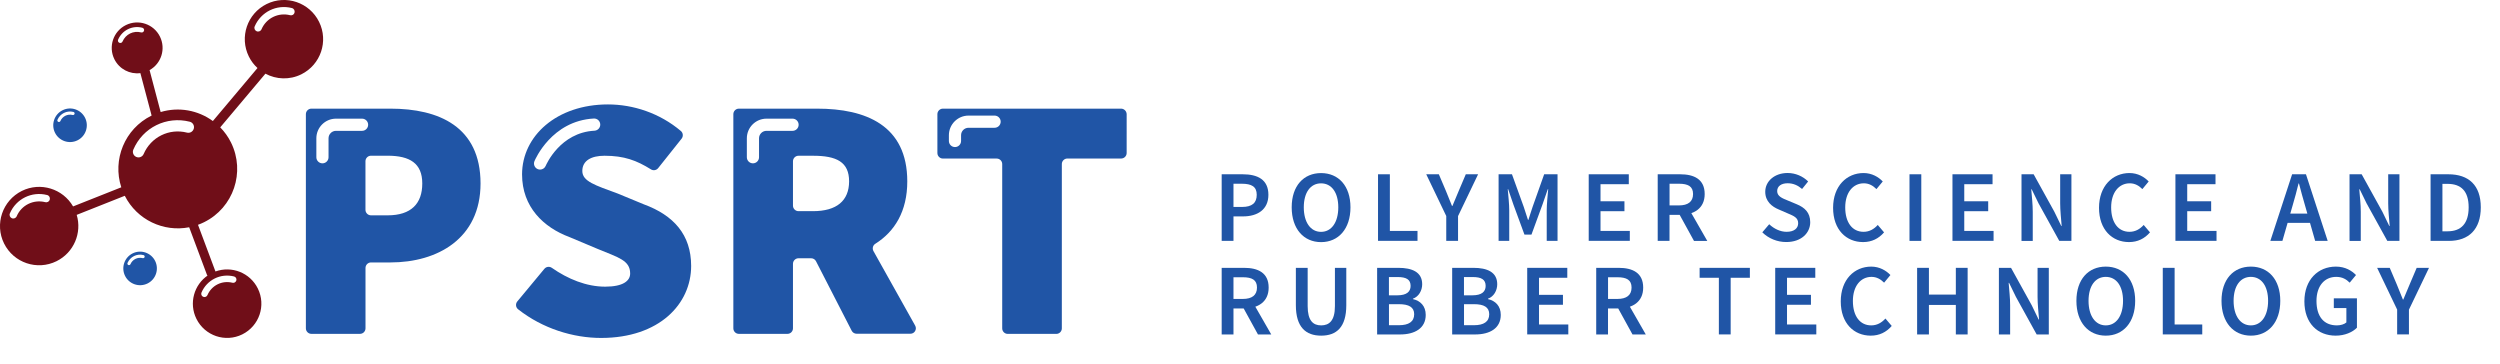
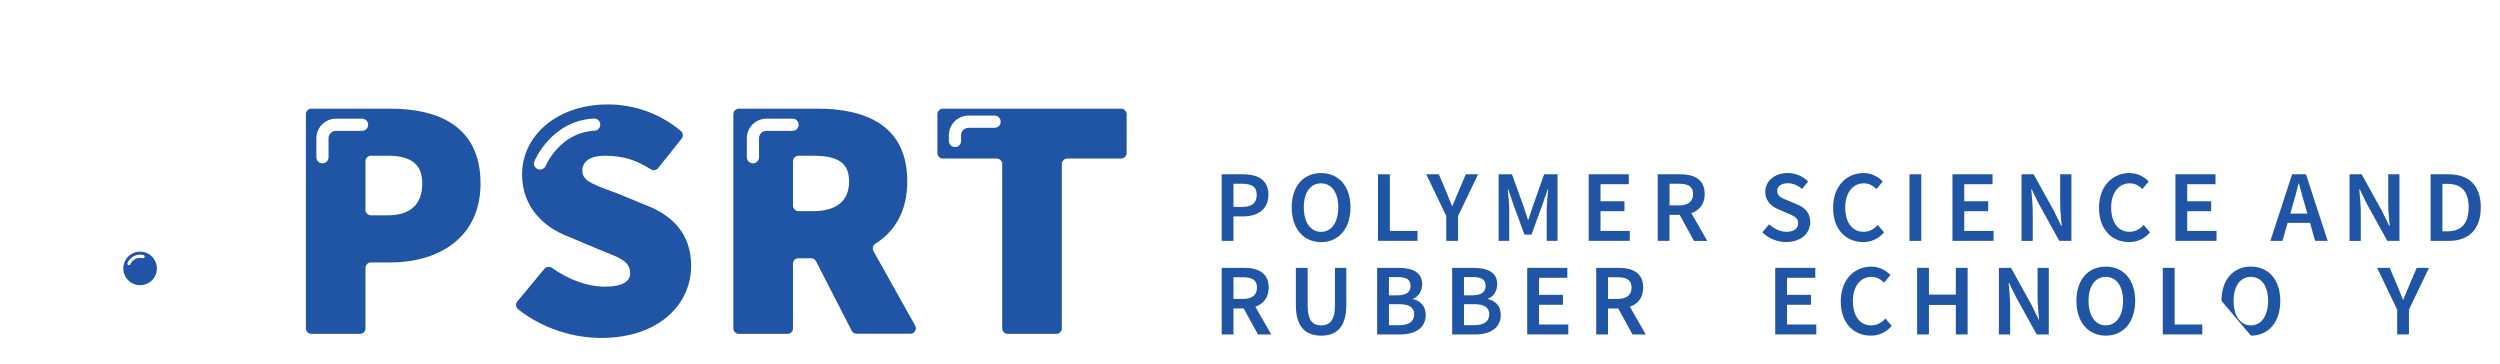
<svg xmlns="http://www.w3.org/2000/svg" version="1.1" id="Layer_1" x="0px" y="0px" viewBox="0 0 587 85.41" style="enable-background:new 0 0 587 85.41;" xml:space="preserve">
  <style type="text/css"> .st0{fill:#2055A6;} .st1{fill:#700E18;} </style>
  <g>
    <g>
      <g>
-         <path class="st0" d="M14.7,25.88c-1.95,0.96-2.75,3.33-1.79,5.28s3.33,2.75,5.28,1.79c1.95-0.96,2.75-3.33,1.79-5.28 C19.01,25.72,16.65,24.91,14.7,25.88z M17.51,26.73c-0.03,0.11-0.1,0.2-0.2,0.24c-0.08,0.04-0.17,0.05-0.26,0.03 c-1.18-0.3-2.39,0.3-2.87,1.42c-0.08,0.19-0.3,0.28-0.49,0.2c-0.19-0.08-0.28-0.3-0.2-0.49c0.63-1.46,2.2-2.24,3.74-1.85 C17.44,26.33,17.56,26.53,17.51,26.73z" />
        <path class="st0" d="M31.15,59.49c-1.95,0.96-2.75,3.33-1.79,5.28c0.96,1.95,3.33,2.75,5.28,1.79c1.95-0.96,2.75-3.33,1.79-5.28 C35.46,59.33,33.1,58.53,31.15,59.49z M33.96,60.34c-0.03,0.11-0.1,0.2-0.2,0.24c-0.08,0.04-0.17,0.05-0.26,0.03 c-1.18-0.3-2.39,0.3-2.87,1.42c-0.08,0.19-0.3,0.28-0.49,0.2c-0.19-0.08-0.28-0.3-0.2-0.49c0.63-1.46,2.2-2.24,3.74-1.85 C33.89,59.94,34.01,60.14,33.96,60.34z" />
-         <path class="st1" d="M74.92,5.13C72.67,0.57,67.15-1.3,62.6,0.95c-4.55,2.25-6.42,7.76-4.17,12.32c0.52,1.05,1.21,1.96,2.03,2.7 L49.98,28.42c-3.47-2.54-8-3.39-12.26-2.11l-2.6-9.85c2.76-1.54,3.85-4.99,2.44-7.86c-1.46-2.96-5.05-4.17-8-2.71 c-2.96,1.46-4.17,5.05-2.71,8c1.16,2.35,3.65,3.6,6.11,3.28l2.64,9.97c-0.01,0-0.02,0.01-0.03,0.01 c-6.3,3.11-9.21,10.34-7.09,16.83l-11.32,4.49c-2.4-4.16-7.66-5.8-12.03-3.64C0.57,47.1-1.3,52.61,0.95,57.16 c2.25,4.55,7.76,6.42,12.32,4.17c4.08-2.02,6.01-6.66,4.74-10.88l11.29-4.48c2.88,5.68,9.13,8.56,15.12,7.39l4.24,11.34 l0.18-0.07c-3.3,2.21-4.53,6.58-2.72,10.23c1.97,3.98,6.79,5.62,10.77,3.65s5.62-6.79,3.65-10.77c-1.83-3.71-6.14-5.38-9.95-4 l-4.1-10.96c0.48-0.17,0.96-0.38,1.43-0.61c6.91-3.41,9.74-11.78,6.33-18.69c-0.67-1.36-1.54-2.56-2.54-3.58L62.32,17.3 c2.53,1.36,5.66,1.52,8.43,0.15C75.3,15.19,77.17,9.68,74.92,5.13z M28.77,9.75c-0.12,0.29-0.46,0.42-0.74,0.3 c-0.29-0.12-0.42-0.45-0.3-0.74c0.95-2.22,3.34-3.4,5.68-2.8c0.3,0.08,0.49,0.38,0.41,0.69c-0.04,0.17-0.15,0.3-0.3,0.37 c-0.12,0.06-0.25,0.08-0.39,0.04C31.33,7.14,29.5,8.04,28.77,9.75z M11.69,46.84c-0.06,0.26-0.24,0.46-0.46,0.57 c-0.18,0.09-0.39,0.12-0.6,0.06c-2.76-0.7-5.59,0.69-6.71,3.31c-0.19,0.44-0.7,0.65-1.14,0.46c-0.44-0.19-0.65-0.7-0.46-1.14 c1.46-3.41,5.14-5.23,8.74-4.31C11.53,45.9,11.81,46.37,11.69,46.84z M54.95,64.91c0.41,0.1,0.65,0.52,0.55,0.92 c-0.06,0.22-0.21,0.4-0.4,0.5c-0.16,0.08-0.34,0.1-0.52,0.06c-2.42-0.61-4.89,0.61-5.87,2.9c-0.17,0.39-0.61,0.56-1,0.4 c-0.39-0.17-0.56-0.61-0.4-1C48.59,65.7,51.8,64.12,54.95,64.91z M33.73,36.16c-0.29,0.67-1.06,0.98-1.73,0.69 c-0.67-0.29-0.98-1.06-0.69-1.73c2.22-5.18,7.79-7.93,13.25-6.54c0.71,0.18,1.13,0.9,0.95,1.6c-0.1,0.39-0.36,0.69-0.69,0.86 c-0.27,0.13-0.59,0.18-0.91,0.1C39.72,30.07,35.44,32.19,33.73,36.16z M69.16,2.94C69.1,3.2,68.93,3.4,68.71,3.51 c-0.18,0.09-0.39,0.12-0.6,0.06c-2.76-0.7-5.59,0.69-6.71,3.31c-0.19,0.44-0.7,0.65-1.14,0.46c-0.44-0.19-0.65-0.7-0.46-1.14 c1.46-3.41,5.14-5.23,8.74-4.31C69,2.01,69.28,2.48,69.16,2.94z" />
      </g>
      <g>
        <path class="st0" d="M91.67,25.51H73.12c-0.72,0-1.3,0.58-1.3,1.3v50.28c0,0.72,0.58,1.3,1.3,1.3h11.4c0.72,0,1.3-0.58,1.3-1.3 V62.92c0-0.72,0.58-1.3,1.3-1.3h4.56c11.06,0,21.15-5.61,21.15-18.55C112.82,29.74,103.06,25.51,91.67,25.51z M85.01,30.72h-6.12 c-0.96,0-1.75,0.78-1.75,1.75v4.45c0,0.79-0.64,1.43-1.43,1.43c-0.79,0-1.43-0.64-1.43-1.43v-4.45c0-2.54,2.07-4.61,4.61-4.61 h6.12c0.79,0,1.43,0.64,1.43,1.43C86.44,30.08,85.8,30.72,85.01,30.72z M91.02,50.56h-3.91c-0.72,0-1.3-0.58-1.3-1.3v-11.4 c0-0.72,0.58-1.3,1.3-1.3h3.91c5.21,0,8.13,1.79,8.13,6.51C99.16,47.79,96.55,50.56,91.02,50.56z" />
        <path class="st0" d="M214.88,76.45l-9.79-17.49c-0.33-0.6-0.15-1.36,0.43-1.72c4.55-2.86,7.51-7.62,7.51-14.65 c0-13.18-9.76-17.08-21.15-17.08h-18.39c-0.72,0-1.3,0.58-1.3,1.3v50.28c0,0.72,0.58,1.3,1.3,1.3h11.4c0.72,0,1.3-0.58,1.3-1.3 V61.94c0-0.72,0.58-1.3,1.3-1.3h2.96c0.49,0,0.93,0.27,1.15,0.7l8.38,16.32c0.22,0.43,0.67,0.7,1.15,0.7h12.62 C214.74,78.38,215.36,77.31,214.88,76.45z M186.09,30.72h-6.12c-0.96,0-1.75,0.78-1.75,1.75v4.45c0,0.79-0.64,1.43-1.43,1.43 c-0.79,0-1.43-0.64-1.43-1.43v-4.45c0-2.54,2.07-4.61,4.61-4.61h6.12c0.79,0,1.43,0.64,1.43,1.43 C187.52,30.08,186.88,30.72,186.09,30.72z M190.91,49.58h-3.42c-0.72,0-1.3-0.58-1.3-1.3V37.87c0-0.72,0.58-1.3,1.3-1.3h3.42 c5.53,0,8.46,1.46,8.46,6.02C199.36,47.14,196.44,49.58,190.91,49.58z" />
        <path class="st0" d="M263.22,25.51H221.4c-0.72,0-1.3,0.58-1.3,1.3v9.12c0,0.72,0.58,1.3,1.3,1.3h12.62c0.72,0,1.3,0.58,1.3,1.3 v38.57c0,0.72,0.58,1.3,1.3,1.3h11.4c0.72,0,1.3-0.58,1.3-1.3V38.52c0-0.72,0.58-1.3,1.3-1.3h12.62c0.72,0,1.3-0.58,1.3-1.3V26.8 C264.52,26.09,263.94,25.51,263.22,25.51z M233.53,30h-6.12c-0.96,0-1.75,0.78-1.75,1.75v1.35c0,0.79-0.64,1.43-1.43,1.43 c-0.79,0-1.43-0.64-1.43-1.43v-1.35c0-2.54,2.07-4.61,4.61-4.61h6.12c0.79,0,1.43,0.64,1.43,1.43 C234.96,29.36,234.32,30,233.53,30z" />
        <path class="st0" d="M151.13,47.96l-6.1-2.52c-5.29-1.95-8.3-2.85-8.3-5.29s2.11-3.58,5.21-3.58c4.61,0,7.52,1.09,10.91,3.2 c0.56,0.35,1.28,0.22,1.69-0.3l5.5-6.91c0.43-0.54,0.36-1.34-0.16-1.79c-4.99-4.23-11.24-6.25-17.13-6.25 c-12.04,0-20.17,7.4-20.17,16.43c0,7.65,5.04,12.45,11.14,14.72l6.59,2.77c4.88,2.03,7.65,2.68,7.65,5.78 c0,1.71-1.63,3.09-5.86,3.09c-4.41,0-8.76-1.79-12.53-4.42c-0.56-0.39-1.31-0.29-1.75,0.23l-6.36,7.66 c-0.46,0.56-0.38,1.39,0.19,1.84c5.78,4.55,12.95,6.73,19.48,6.73c13.67,0,21.15-7.97,21.15-16.92 C162.27,55.12,158.21,50.56,151.13,47.96z M128.13,38.94c-0.23,0.55-0.76,0.88-1.32,0.88c-0.18,0-0.37-0.04-0.55-0.11 c-0.73-0.3-1.07-1.14-0.77-1.87c0.16-0.39,4.05-9.47,13.94-10.01c0.79-0.04,1.46,0.56,1.51,1.35c0.04,0.79-0.56,1.46-1.35,1.51 C131.52,31.12,128.27,38.62,128.13,38.94z" />
      </g>
    </g>
    <g>
      <path class="st0" d="M286.85,40.92h4.93c3.47,0,6.04,1.21,6.04,4.82c0,3.49-2.58,5.07-5.95,5.07h-2.25v5.75h-2.77V40.92z M291.64,48.59c2.33,0,3.44-0.93,3.44-2.85c0-1.94-1.21-2.6-3.54-2.6h-1.92v5.45H291.64z" />
      <path class="st0" d="M303.29,48.68c0-5.06,2.82-8.04,6.9-8.04s6.9,3,6.9,8.04c0,5.06-2.82,8.17-6.9,8.17 S303.29,53.74,303.29,48.68z M314.23,48.68c0-3.51-1.59-5.63-4.05-5.63s-4.05,2.12-4.05,5.63c0,3.51,1.59,5.76,4.05,5.76 S314.23,52.19,314.23,48.68z" />
      <path class="st0" d="M323.57,40.92h2.77v13.3h6.49v2.33h-9.27V40.92z" />
      <path class="st0" d="M339.59,50.74l-4.71-9.82h2.96l1.7,4c0.46,1.16,0.9,2.25,1.39,3.44h0.1c0.49-1.19,0.98-2.28,1.44-3.44l1.7-4 h2.89l-4.71,9.82v5.81h-2.77V50.74z" />
      <path class="st0" d="M351.87,40.92h3.14l2.76,7.64c0.34,0.99,0.66,2.05,1,3.07h0.1c0.34-1.02,0.64-2.08,0.99-3.07l2.71-7.64h3.14 v15.64h-2.54V49.4c0-1.44,0.22-3.52,0.35-4.97h-0.1l-1.26,3.63l-2.57,7.02h-1.65l-2.58-7.02l-1.24-3.63h-0.1 c0.13,1.45,0.35,3.53,0.35,4.97v7.15h-2.5V40.92z" />
      <path class="st0" d="M373.03,40.92h9.41v2.33h-6.64v4.01h5.62v2.33h-5.62v4.63h6.88v2.33h-9.65V40.92z" />
      <path class="st0" d="M389.23,40.92h5.27c3.25,0,5.76,1.15,5.76,4.64c0,3.36-2.51,4.89-5.76,4.89h-2.5v6.11h-2.77V40.92z M394.22,48.23c2.14,0,3.31-0.89,3.31-2.67c0-1.8-1.17-2.42-3.31-2.42h-2.21v5.09H394.22z M393.98,49.71l2.01-1.65l4.88,8.51 h-3.12L393.98,49.71z" />
      <path class="st0" d="M413.79,54.55l1.62-1.9c1.12,1.07,2.62,1.78,4.07,1.78c1.76,0,2.73-0.8,2.73-2.02c0-1.29-1.01-1.7-2.43-2.3 l-2.14-0.93c-1.54-0.64-3.16-1.86-3.16-4.15c0-2.49,2.2-4.41,5.25-4.41c1.83,0,3.6,0.76,4.82,1.99l-1.42,1.76 c-1-0.85-2.06-1.34-3.4-1.34c-1.48,0-2.45,0.69-2.45,1.84c0,1.23,1.19,1.68,2.49,2.21l2.11,0.88c1.86,0.77,3.16,1.95,3.16,4.22 c0,2.53-2.1,4.65-5.61,4.65C417.31,56.84,415.27,56.01,413.79,54.55z" />
      <path class="st0" d="M430.41,48.79c0-5.12,3.2-8.16,7.16-8.16c1.96,0,3.52,0.94,4.5,1.98l-1.48,1.79c-0.8-0.8-1.74-1.36-2.96-1.36 c-2.54,0-4.37,2.15-4.37,5.66c0,3.57,1.68,5.73,4.3,5.73c1.39,0,2.46-0.64,3.34-1.61l1.48,1.74c-1.27,1.47-2.9,2.28-4.93,2.28 C433.53,56.84,430.41,53.97,430.41,48.79z" />
      <path class="st0" d="M448.35,40.92h2.77v15.64h-2.77V40.92z" />
      <path class="st0" d="M458.44,40.92h9.41v2.33h-6.64v4.01h5.62v2.33h-5.62v4.63h6.88v2.33h-9.65V40.92z" />
      <path class="st0" d="M474.65,40.92h2.85l4.86,8.79l1.62,3.34h0.1c-0.13-1.62-0.35-3.6-0.35-5.34v-6.79h2.64v15.64h-2.85l-4.86-8.8 l-1.62-3.32h-0.1c0.13,1.65,0.35,3.54,0.35,5.28v6.85h-2.64V40.92z" />
      <path class="st0" d="M492.85,48.79c0-5.12,3.2-8.16,7.16-8.16c1.96,0,3.52,0.94,4.5,1.98l-1.48,1.79c-0.8-0.8-1.74-1.36-2.96-1.36 c-2.54,0-4.37,2.15-4.37,5.66c0,3.57,1.68,5.73,4.3,5.73c1.39,0,2.46-0.64,3.34-1.61l1.48,1.74c-1.27,1.47-2.9,2.28-4.93,2.28 C495.97,56.84,492.85,53.97,492.85,48.79z" />
      <path class="st0" d="M510.79,40.92h9.41v2.33h-6.64v4.01h5.62v2.33h-5.62v4.63h6.88v2.33h-9.65V40.92z" />
      <path class="st0" d="M538.19,40.92h3.25l5.1,15.64h-2.94l-2.38-8.32c-0.5-1.65-0.96-3.44-1.42-5.16h-0.1 c-0.43,1.73-0.89,3.5-1.39,5.16l-2.4,8.32h-2.83L538.19,40.92z M536.1,50.15h7.36v2.18h-7.36V50.15z" />
      <path class="st0" d="M551.67,40.92h2.85l4.86,8.79l1.62,3.34h0.1c-0.13-1.62-0.35-3.6-0.35-5.34v-6.79h2.64v15.64h-2.85l-4.86-8.8 l-1.62-3.32h-0.1c0.13,1.65,0.35,3.54,0.35,5.28v6.85h-2.64V40.92z" />
      <path class="st0" d="M570.7,40.92h4.17c4.79,0,7.62,2.58,7.62,7.76s-2.83,7.88-7.48,7.88h-4.31V40.92z M574.69,54.31 c3.15,0,4.95-1.79,4.95-5.63s-1.81-5.51-4.95-5.51h-1.21v11.14H574.69z" />
      <path class="st0" d="M286.85,62.89h5.27c3.25,0,5.76,1.15,5.76,4.64c0,3.36-2.51,4.89-5.76,4.89h-2.5v6.11h-2.77V62.89z M291.83,70.19c2.14,0,3.31-0.89,3.31-2.67c0-1.8-1.17-2.42-3.31-2.42h-2.21v5.09H291.83z M291.6,71.67l2.01-1.65l4.88,8.51h-3.12 L291.6,71.67z" />
      <path class="st0" d="M304.27,71.67v-8.78h2.77v8.99c0,3.4,1.27,4.52,3.17,4.52c1.91,0,3.23-1.12,3.23-4.52v-8.99h2.67v8.78 c0,5.14-2.28,7.14-5.9,7.14S304.27,76.8,304.27,71.67z" />
      <path class="st0" d="M323.35,62.89h5c3.21,0,5.58,0.99,5.58,3.85c0,1.47-0.8,2.91-2.17,3.39v0.1c1.73,0.39,3,1.6,3,3.71 c0,3.13-2.56,4.59-6.01,4.59h-5.4V62.89z M328.1,69.34c2.18,0,3.11-0.85,3.11-2.21c0-1.51-1.02-2.08-3.05-2.08h-2.04v4.29H328.1z M328.47,76.36c2.29,0,3.58-0.82,3.58-2.58c0-1.65-1.24-2.36-3.58-2.36h-2.34v4.94H328.47z" />
      <path class="st0" d="M340.97,62.89h5c3.21,0,5.58,0.99,5.58,3.85c0,1.47-0.8,2.91-2.17,3.39v0.1c1.73,0.39,3,1.6,3,3.71 c0,3.13-2.56,4.59-6.01,4.59h-5.4V62.89z M345.72,69.34c2.18,0,3.11-0.85,3.11-2.21c0-1.51-1.02-2.08-3.05-2.08h-2.04v4.29H345.72 z M346.09,76.36c2.29,0,3.58-0.82,3.58-2.58c0-1.65-1.24-2.36-3.58-2.36h-2.34v4.94H346.09z" />
      <path class="st0" d="M358.59,62.89H368v2.33h-6.64v4.01h5.62v2.33h-5.62v4.63h6.88v2.33h-9.65V62.89z" />
      <path class="st0" d="M374.79,62.89h5.27c3.25,0,5.76,1.15,5.76,4.64c0,3.36-2.51,4.89-5.76,4.89h-2.5v6.11h-2.77V62.89z M379.78,70.19c2.14,0,3.31-0.89,3.31-2.67c0-1.8-1.17-2.42-3.31-2.42h-2.21v5.09H379.78z M379.54,71.67l2.01-1.65l4.88,8.51 h-3.12L379.54,71.67z" />
-       <path class="st0" d="M403.58,65.22h-4.51v-2.33h11.8v2.33h-4.51v13.3h-2.77V65.22z" />
      <path class="st0" d="M416.82,62.89h9.41v2.33h-6.64v4.01h5.62v2.33h-5.62v4.63h6.88v2.33h-9.65V62.89z" />
      <path class="st0" d="M432.21,70.76c0-5.12,3.2-8.16,7.16-8.16c1.96,0,3.52,0.94,4.5,1.98l-1.48,1.79c-0.8-0.8-1.74-1.36-2.96-1.36 c-2.54,0-4.37,2.15-4.37,5.66c0,3.57,1.68,5.73,4.3,5.73c1.39,0,2.46-0.64,3.34-1.61l1.48,1.74c-1.27,1.47-2.9,2.28-4.93,2.28 C435.32,78.81,432.21,75.93,432.21,70.76z" />
      <path class="st0" d="M450.14,62.89h2.77v6.28h6.32v-6.28h2.77v15.64h-2.77v-6.93h-6.32v6.93h-2.77V62.89z" />
      <path class="st0" d="M469.34,62.89h2.85l4.86,8.79l1.62,3.34h0.1c-0.13-1.62-0.35-3.6-0.35-5.34v-6.79h2.64v15.64h-2.85l-4.86-8.8 l-1.62-3.32h-0.1c0.13,1.65,0.35,3.54,0.35,5.28v6.85h-2.64V62.89z" />
      <path class="st0" d="M487.54,70.64c0-5.06,2.82-8.04,6.9-8.04s6.9,3,6.9,8.04c0,5.06-2.82,8.17-6.9,8.17S487.54,75.7,487.54,70.64 z M498.49,70.64c0-3.51-1.59-5.63-4.05-5.63s-4.05,2.12-4.05,5.63c0,3.51,1.59,5.76,4.05,5.76S498.49,74.15,498.49,70.64z" />
      <path class="st0" d="M507.83,62.89h2.77v13.3h6.49v2.33h-9.27V62.89z" />
-       <path class="st0" d="M521.61,70.64c0-5.06,2.82-8.04,6.9-8.04s6.9,3,6.9,8.04c0,5.06-2.82,8.17-6.9,8.17S521.61,75.7,521.61,70.64 z M532.55,70.64c0-3.51-1.59-5.63-4.05-5.63s-4.05,2.12-4.05,5.63c0,3.51,1.59,5.76,4.05,5.76S532.55,74.15,532.55,70.64z" />
-       <path class="st0" d="M541.07,70.76c0-5.12,3.24-8.16,7.4-8.16c2.22,0,3.74,0.98,4.72,1.98l-1.48,1.79 c-0.78-0.77-1.7-1.36-3.16-1.36c-2.77,0-4.64,2.15-4.64,5.66c0,3.57,1.66,5.73,4.79,5.73c0.87,0,1.73-0.25,2.23-0.69v-3.38h-2.95 v-2.28h5.43v6.9c-1.04,1.05-2.85,1.86-4.99,1.86C544.22,78.81,541.07,75.93,541.07,70.76z" />
+       <path class="st0" d="M521.61,70.64c0-5.06,2.82-8.04,6.9-8.04s6.9,3,6.9,8.04c0,5.06-2.82,8.17-6.9,8.17z M532.55,70.64c0-3.51-1.59-5.63-4.05-5.63s-4.05,2.12-4.05,5.63c0,3.51,1.59,5.76,4.05,5.76S532.55,74.15,532.55,70.64z" />
      <path class="st0" d="M562.86,72.71l-4.71-9.82h2.96l1.7,4c0.46,1.16,0.9,2.25,1.39,3.44h0.1c0.49-1.19,0.98-2.28,1.44-3.44l1.7-4 h2.89l-4.71,9.82v5.81h-2.77V72.71z" />
    </g>
  </g>
  <g> </g>
  <g> </g>
  <g> </g>
  <g> </g>
  <g> </g>
  <g> </g>
</svg>